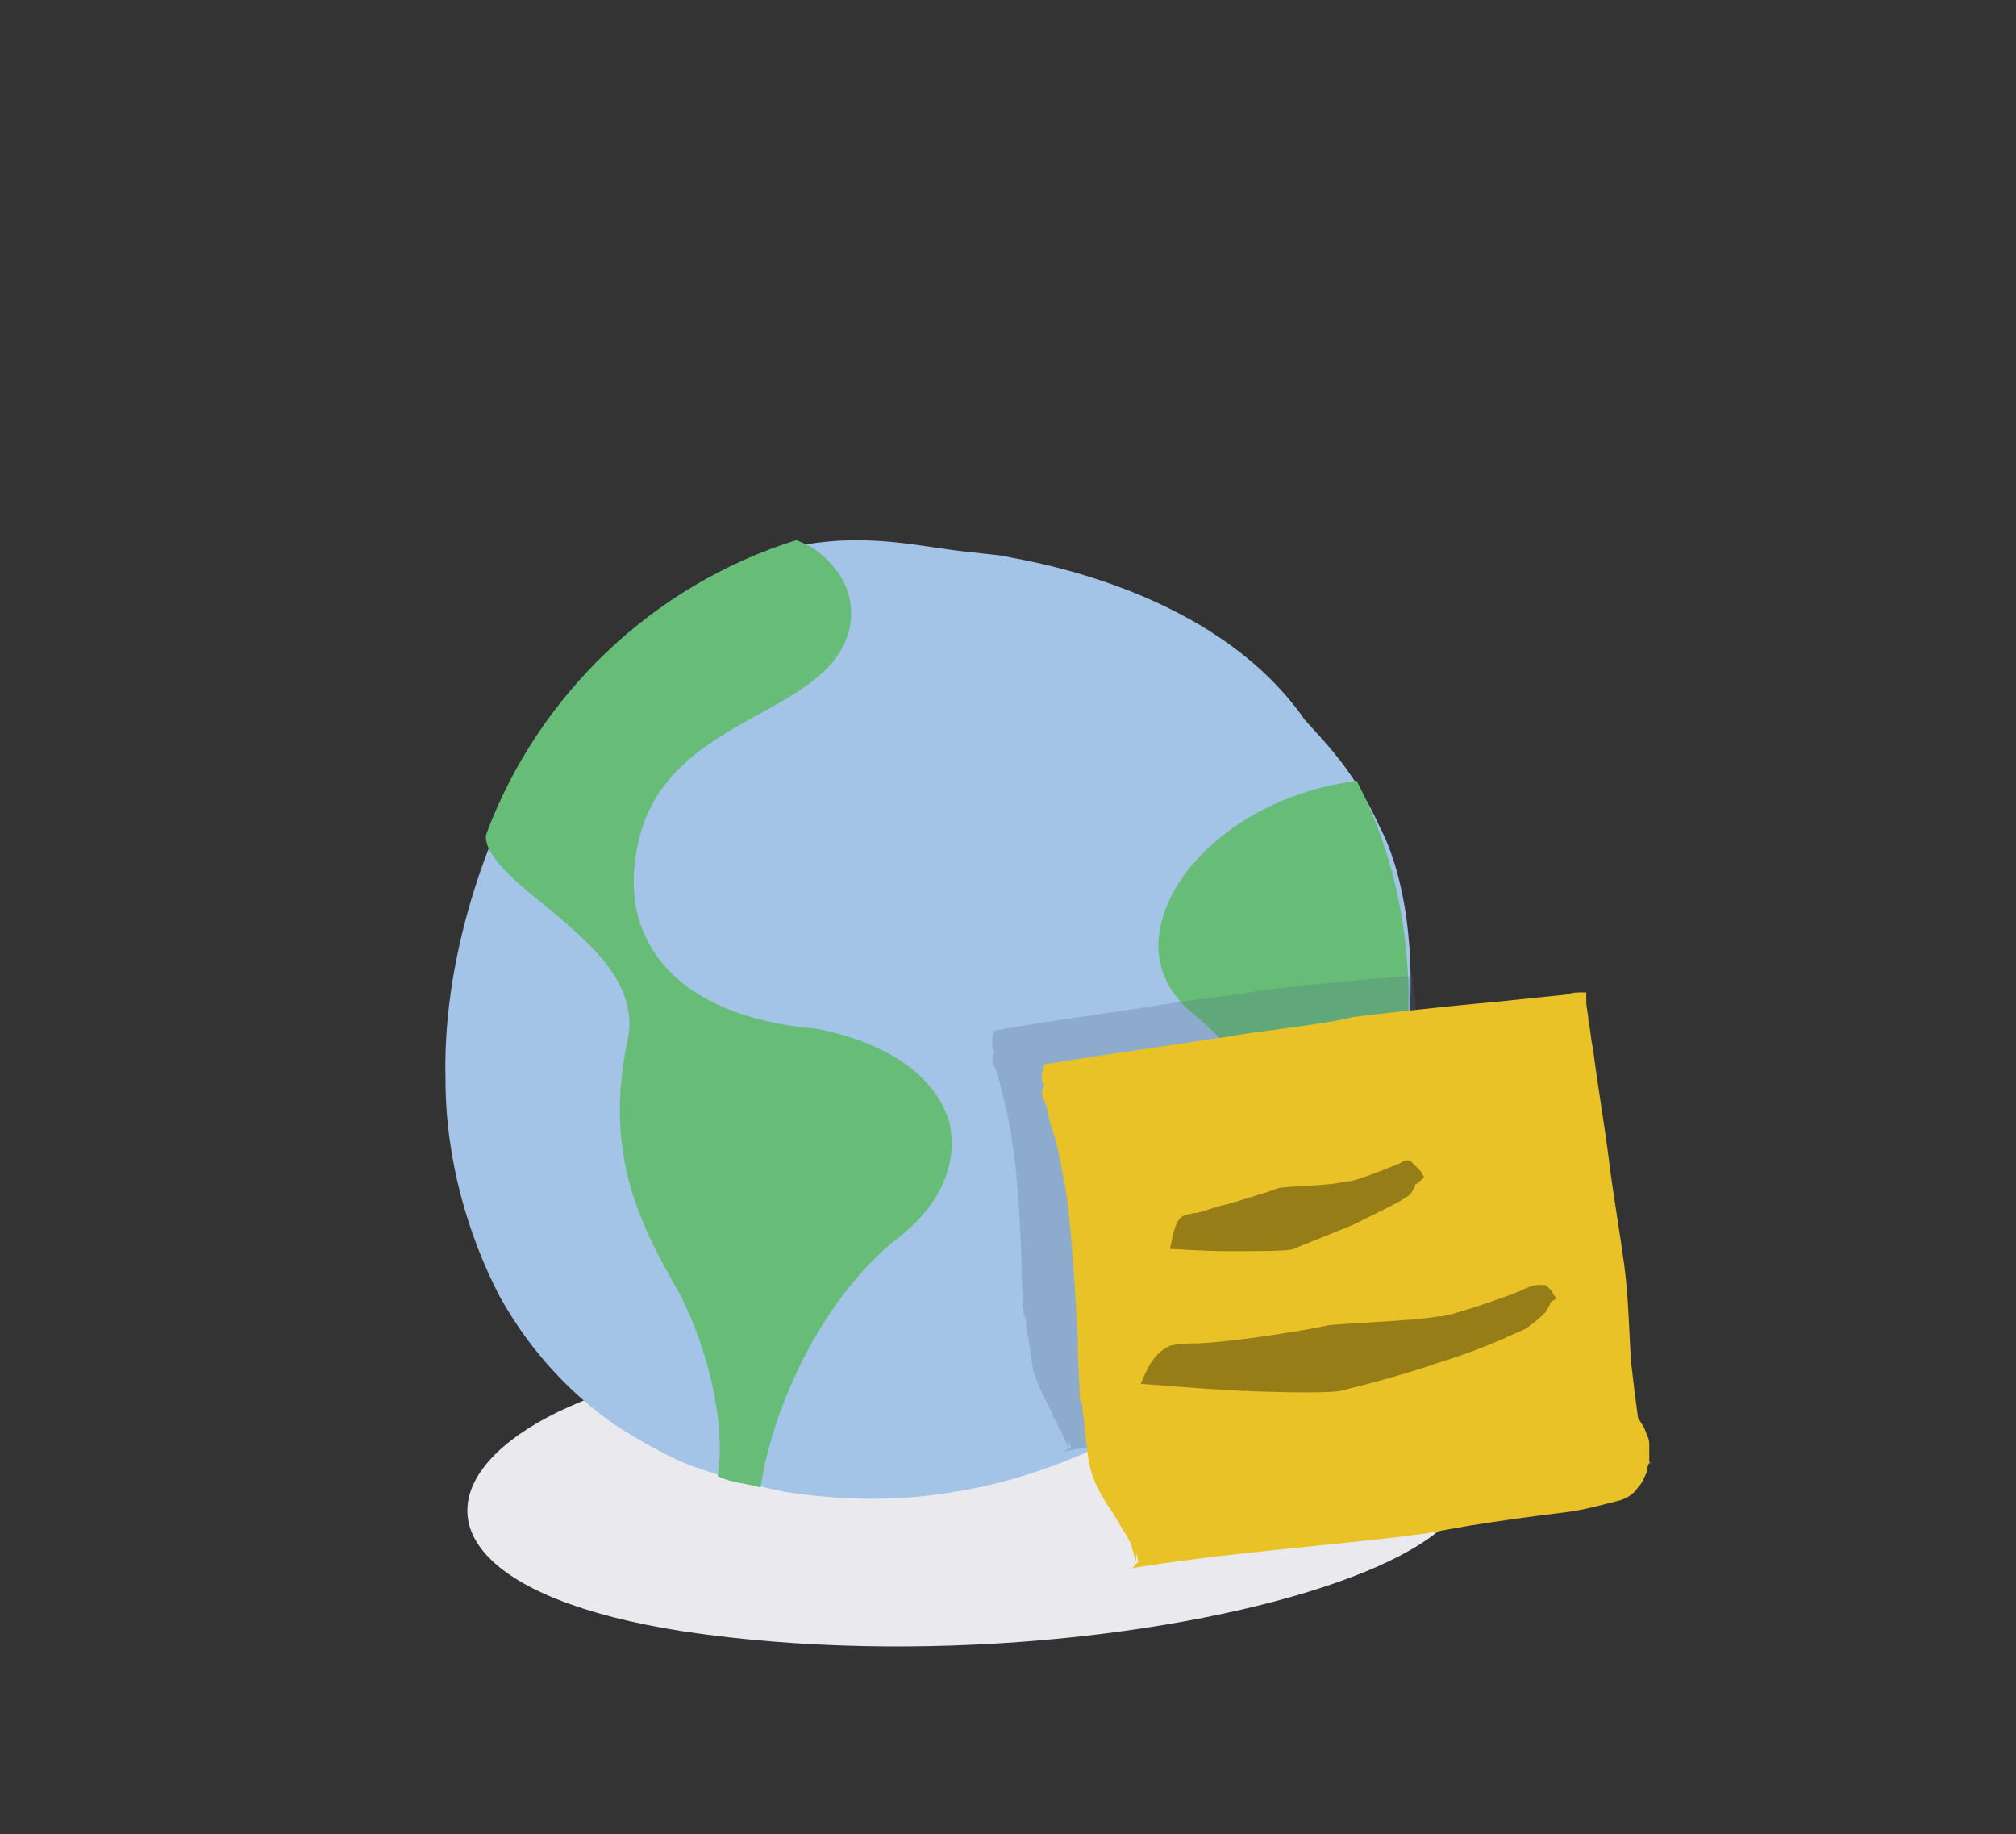
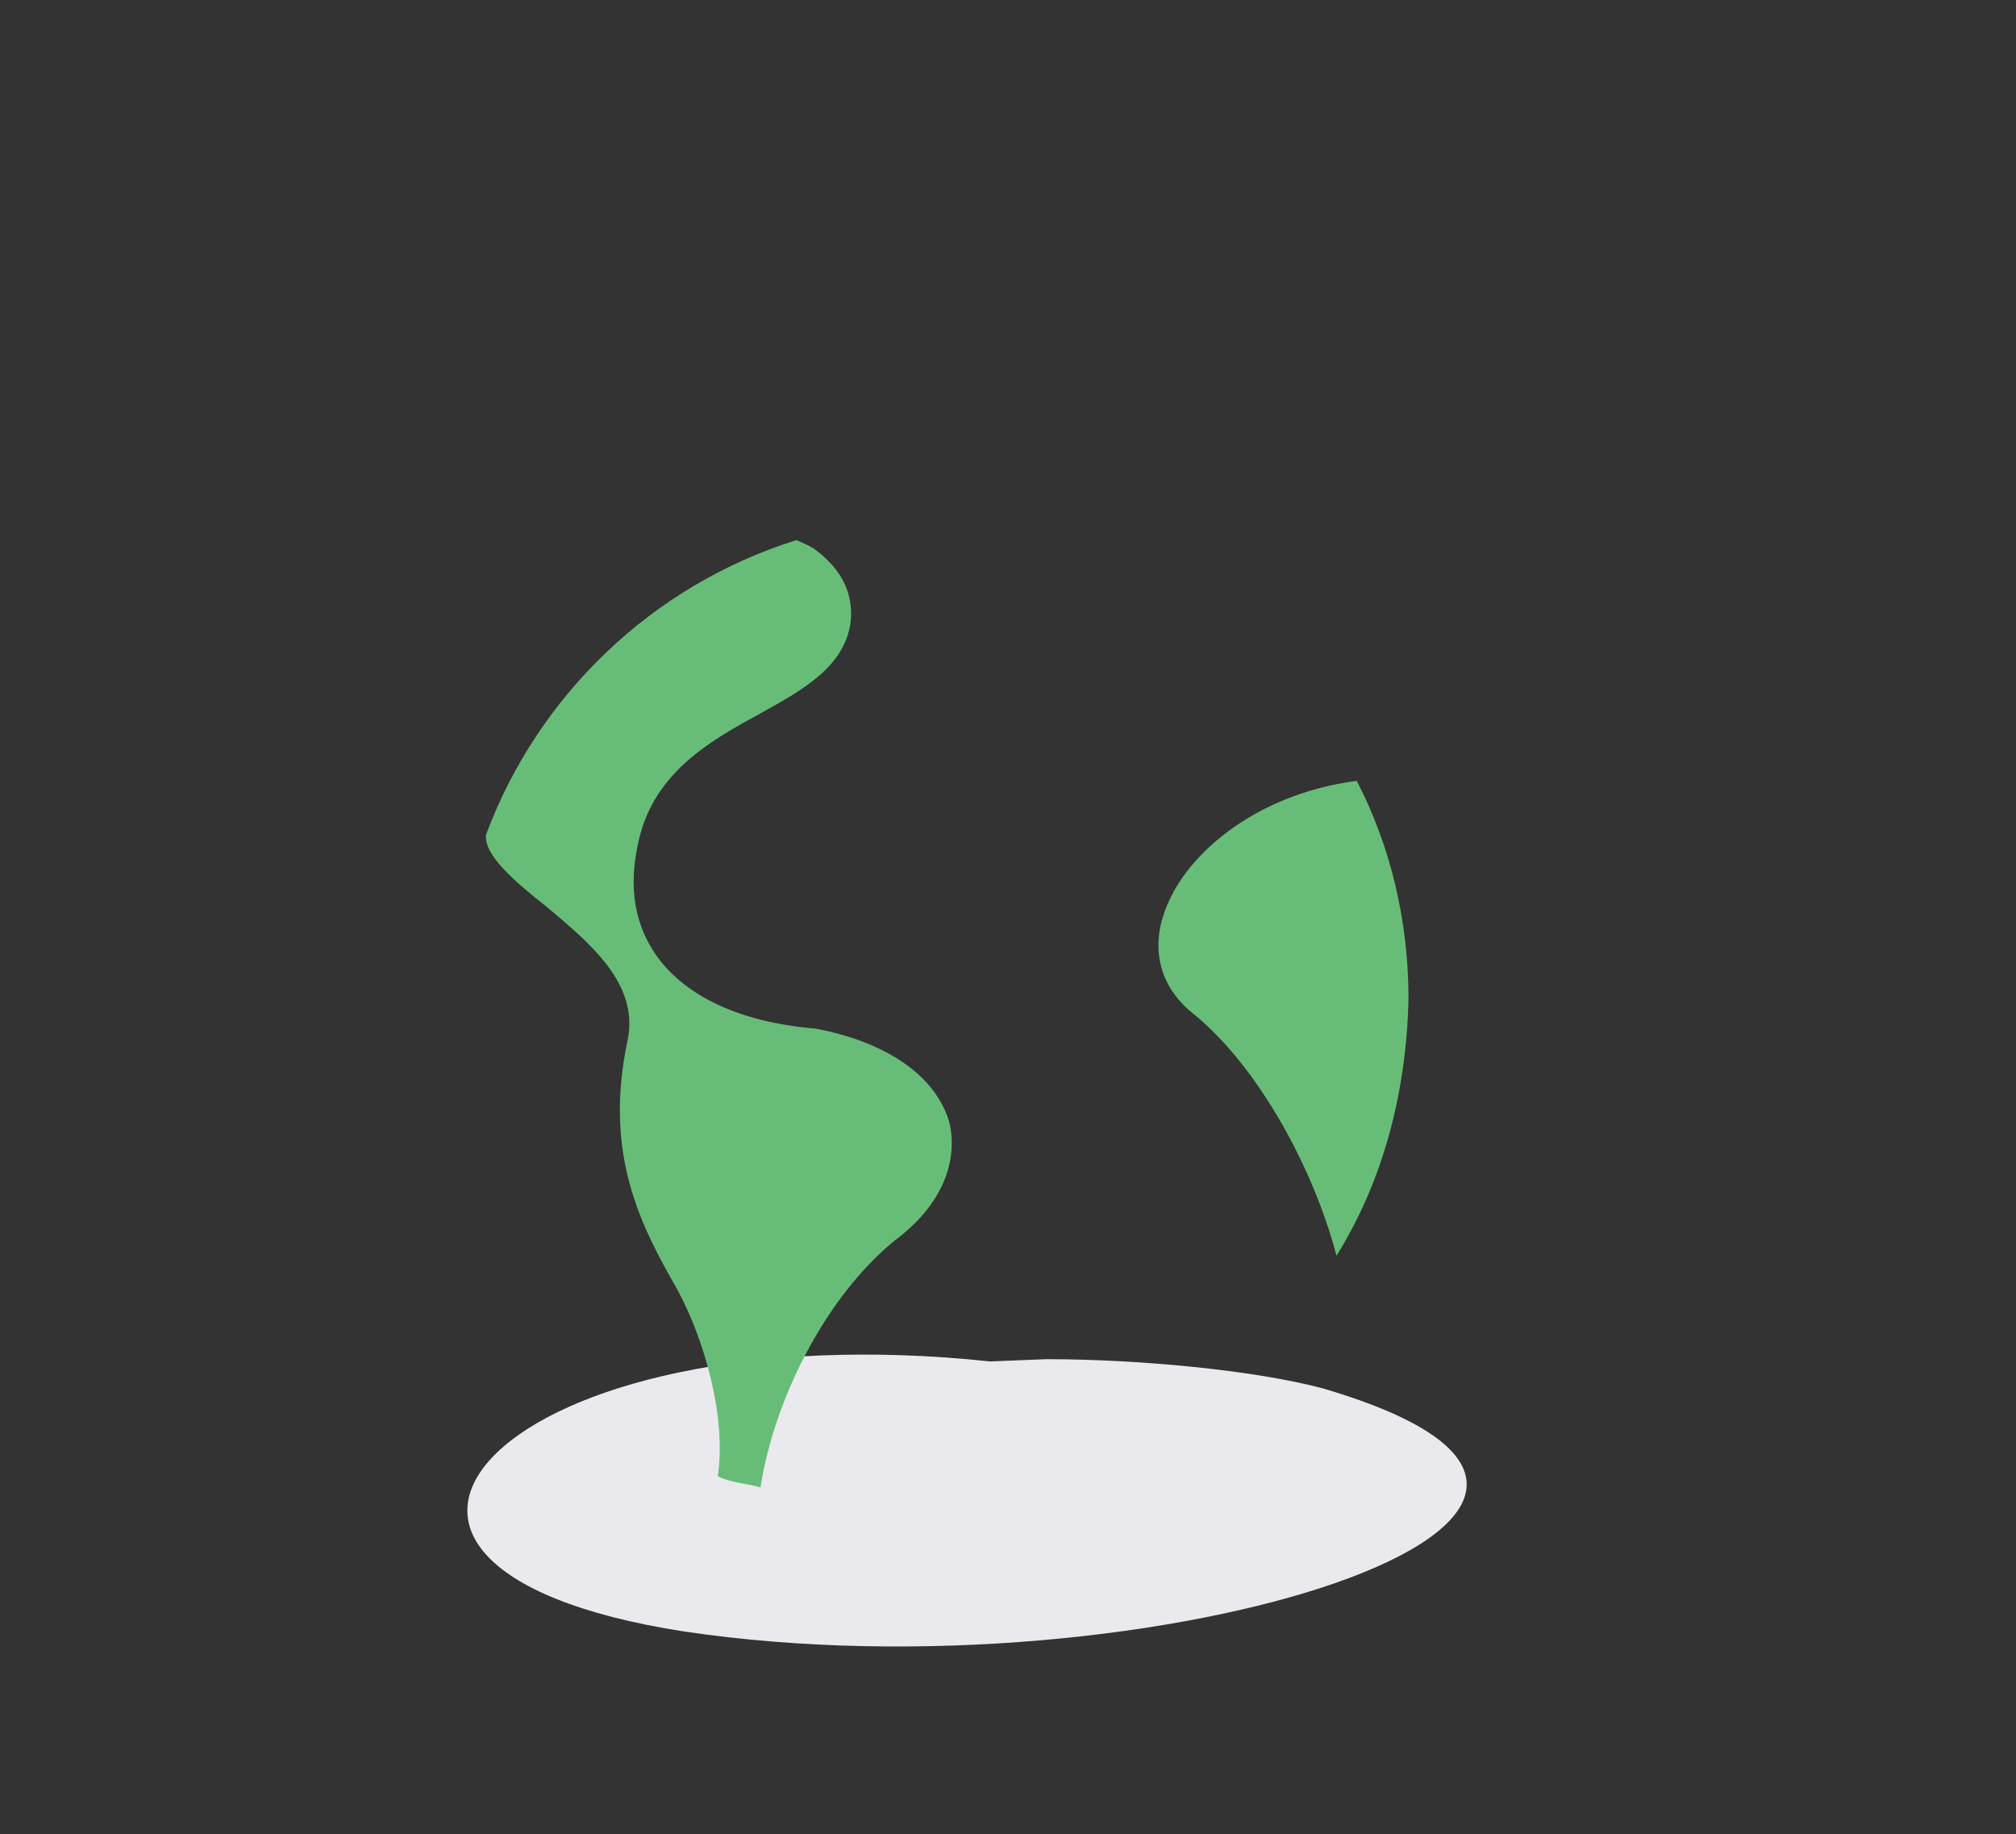
<svg xmlns="http://www.w3.org/2000/svg" version="1.1" id="Capa_1" x="0px" y="0px" viewBox="0 0 89.6 81.5" style="enable-background:new 0 0 89.6 81.5;" xml:space="preserve">
  <rect x="0" y="0" width="89.6" height="81.5" fill="#333333" stroke="none" />
  <style type="text/css">
	.st0{fill:#EAEAEE;}
	.st1{fill:#A3C3E7;}
	.st2{fill:#67BD78;}
	.st3{opacity:0.25;fill:#4E6683;}
	.st4{fill:#E8C227;}
	.st5{fill:#967D17;}
</style>
  <g>
    <g>
      <path class="st0" d="M44,60.5c-21.6-2.3-32.3,9.1-13.6,12c20.8,3.1,47.1-5.3,28.4-10.8c-3-0.8-8.1-1.3-12.3-1.3" />
    </g>
-     <path class="st1" d="M42.8,24.5c-1.8-0.2-4.2-0.8-7-0.3c-2.8,0.5-5.8,2.1-8.2,4.5c-2.5,2.4-4.4,5.4-5.8,8.8c-1.3,3.3-2.1,7-2,10.5   c0,3.5,1,6.9,2.4,9.6c1.5,2.7,3.4,4.5,5.1,5.7c1.7,1.1,3,1.7,3.6,1.9c0.6,0.2,2,0.7,4,1.1c2,0.3,4.6,0.5,7.5,0   c5.8-0.9,12.6-4.6,16.9-10.6c2.1-2.9,3-6.6,3.3-9.9c0.3-3.4-0.1-6.8-1.3-9.1C60.2,34.3,59,33.1,58,32c-4.3-6.2-13.4-7.2-13.4-7.3" />
    <path class="st2" d="M59.4,55.8c-1-3.8-3.4-8.3-6.3-10.7c-1.8-1.4-1.8-3.2-1.4-4.4c0.8-2.6,4-5.4,8.6-6c1.5,2.9,2.3,6.2,2.3,9.7   C62.5,48.7,61.4,52.6,59.4,55.8z" />
    <path class="st2" d="M31.9,65.6c0.4-2.6-0.6-6.1-1.8-8.3c-1.6-2.8-3.3-6-2.2-11.1c0.5-2.5-1.7-4.3-3.6-5.9   c-1.4-1.1-2.8-2.3-2.7-3.2C23.9,30.9,29,26,35.4,24c0.2,0.1,0.5,0.2,0.8,0.4C37,25,38,26,37.8,27.7c-0.3,1.9-2,2.9-4,4   c-2.2,1.2-4.7,2.6-5.4,5.6c-0.5,2.1-0.2,3.8,0.8,5.2c1.3,1.8,3.7,2.9,6.9,3.2c0,0,0.1,0,0.1,0c3.2,0.6,5.4,2.1,6,4.2   c0.4,1.8-0.4,3.7-2.4,5.2c-3.1,2.5-5.4,7.1-6,11C33.1,65.9,32.5,65.9,31.9,65.6z" />
    <g>
-       <path class="st3" d="M51.3,44.7c-1.8,0.3-4.3,0.6-7.1,1.1c0,0.1-0.1,0.3-0.1,0.4l0-0.1c0,0,0,0,0,0l0,0.1c0,0.1,0,0.1,0,0.2    c0,0.1,0,0.2,0.1,0.3c0,0.1-0.1,0.3-0.1,0.4l0.1,0.3c0.1,0.2,0.1,0.4,0.2,0.6c0.1,0.4,0.2,0.8,0.3,1.2c0.2,0.8,0.3,1.6,0.4,2.4    c0-0.1,0.2,1.5,0.3,4.5c0,0.2,0,0.4,0,0.6l0.1,1.7l0.1,0.2c0,0.3,0,0.6,0.1,0.8c0.1,0.8,0.2,1.3,0.2,1.4c0.2,0.8,0.6,1.4,0.8,1.9    c0.1,0.1,0.1,0.3,0.2,0.4c0.1,0.1,0.1,0.3,0.2,0.4c0.1,0.1,0.1,0.3,0.2,0.4c0.1,0.2,0.1,0.3,0.2,0.5c0-0.1,0-0.2,0-0.4l0.1,0.3    c-0.1,0.1-0.2,0.1-0.3,0.2c0.3-0.1,2.5-0.4,4.8-0.6c2.3-0.2,4.6-0.5,5-0.5c0.2,0,0.9-0.2,1.9-0.3c0.5-0.1,1-0.2,1.6-0.3    c0.6-0.1,1.2-0.1,1.8-0.2c0.6-0.1,1.2-0.2,1.7-0.4c0.3-0.1,0.5-0.3,0.7-0.5c0.2-0.2,0.3-0.4,0.3-0.6c0-0.1,0-0.2,0-0.3    c0,0,0.1,0.1,0.1,0.1c0,0-0.1-0.1-0.1-0.2c0-0.2,0-0.4,0-0.6c0-0.2-0.1-0.3-0.1-0.4c-0.1-0.3-0.2-0.5-0.3-0.7c0,0,0,0,0,0    c-0.1-0.6-0.2-1.2-0.2-2c-0.1-1.1-0.1-2.3-0.3-3.6c-0.2-1.3-0.4-2.6-0.6-4c-0.2-1.4-0.4-2.7-0.6-4c0-0.3-0.1-0.6-0.1-1    c0-0.2-0.1-0.5-0.1-0.7l0-0.2l0-0.1c0,0,0,0,0,0l-0.1,0c-0.2,0-0.3,0-0.5,0c-0.8,0.1-1.5,0.1-2.2,0.2c-2.6,0.2-4.5,0.5-5.1,0.6    C54.3,44.3,53.1,44.4,51.3,44.7z M72.6,56.7L72.6,56.7C72.6,56.7,72.6,56.7,72.6,56.7L72.6,56.7z" />
-       <path class="st4" d="M55.6,45.9c-2.4,0.4-5.5,0.8-9.2,1.4c0,0.2-0.1,0.4-0.1,0.4l0-0.1c0,0,0,0,0,0l0,0.1c0,0.1,0,0.2,0,0.2    c0,0.1,0.1,0.3,0.1,0.3c0,0.1-0.1,0.3-0.1,0.4l0.1,0.3c0.1,0.2,0.2,0.5,0.2,0.7c0.1,0.5,0.3,0.9,0.4,1.4c0.2,1,0.4,1.9,0.5,2.9    c0.2,1.9,0.3,3.8,0.4,5.5c0,0.3,0,0.5,0,0.7l0.1,2.1l0.1,0.2c0,0.4,0.1,0.7,0.1,1c0.1,1,0.2,1.6,0.2,1.6c0.2,1,0.7,1.7,1.1,2.3    c0.1,0.2,0.2,0.3,0.3,0.5c0.1,0.2,0.2,0.3,0.3,0.5c0.1,0.2,0.2,0.3,0.2,0.5c0.1,0.2,0.1,0.4,0.2,0.6c0-0.2,0-0.3,0-0.4l0.1,0.4    c-0.1,0.1-0.2,0.2-0.3,0.3c0.4-0.1,3.2-0.5,6.2-0.8c2.9-0.3,5.9-0.6,6.4-0.7c0.3,0,1.2-0.2,2.4-0.4c0.6-0.1,1.3-0.2,2-0.3    c0.7-0.1,1.5-0.2,2.3-0.3c0.8-0.1,1.5-0.3,2.3-0.5c0.4-0.1,0.7-0.3,0.9-0.6c0.2-0.2,0.3-0.5,0.4-0.7c0-0.1,0-0.2,0.1-0.4    c0,0,0.1,0.1,0.1,0.1c0,0-0.1-0.1-0.1-0.2c0-0.3,0-0.5,0-0.7c0-0.3-0.1-0.4-0.1-0.4c-0.1-0.4-0.3-0.6-0.4-0.8c0,0,0,0,0,0    c-0.1-0.7-0.2-1.5-0.3-2.4c-0.1-1.3-0.1-2.7-0.3-4.3c-0.2-1.5-0.5-3.2-0.7-4.8c-0.2-1.6-0.5-3.3-0.7-4.9c-0.1-0.4-0.1-0.8-0.2-1.2    c0-0.3-0.1-0.6-0.1-0.9l0-0.3l0-0.1c0,0,0-0.1,0,0l-0.2,0c-0.2,0-0.4,0-0.7,0.1c-1,0.1-2,0.2-2.9,0.3c-3.3,0.3-5.8,0.6-6.6,0.7    C59.4,45.4,57.9,45.6,55.6,45.9z M71.7,61.9L71.7,61.9C71.7,61.9,71.7,61.9,71.7,61.9L71.7,61.9z" />
      <g>
-         <path class="st5" d="M52,55.5c0.2,0,1.4,0.1,2.7,0.1c1.3,0,2.6,0,2.8-0.1c0.2-0.1,1.5-0.6,2.7-1.1c0.6-0.3,1.2-0.6,1.6-0.8     c0.4-0.2,0.7-0.4,0.7-0.4c0.2-0.1,0.3-0.3,0.4-0.5c0-0.1,0-0.1,0.1-0.1c0,0,0-0.1,0.1-0.1l0.1-0.1l0.1-0.1     c-0.1-0.1-0.1-0.2-0.2-0.3c-0.1-0.1-0.1-0.1-0.2-0.2c-0.1-0.1-0.1-0.1-0.1-0.1c0,0-0.1-0.1-0.1-0.1c-0.2-0.1-0.3,0-0.5,0.1     c0,0-1.9,0.8-2.3,0.8l-0.1,0c-0.6,0.2-2.6,0.2-3,0.3c-0.2,0.1-1.2,0.4-2.2,0.7c-0.5,0.1-1,0.3-1.4,0.4C53,53.9,52.7,54,52.7,54     C52.3,54.1,52.2,54.5,52,55.5z" />
-       </g>
+         </g>
      <g>
-         <path class="st5" d="M50.7,61.5c0.3,0,2.3,0.2,4.4,0.3c2.1,0.1,4.2,0.1,4.5,0c0.4-0.1,2.5-0.6,4.5-1.3c1-0.3,2-0.7,2.7-1     c0.4-0.2,0.7-0.3,0.9-0.4c0.2-0.1,0.3-0.2,0.3-0.2c0.3-0.2,0.5-0.4,0.7-0.6c0-0.1,0.1-0.1,0.1-0.2c0,0,0.1-0.1,0.1-0.2     c0,0,0.1-0.1,0.1-0.1c0.1,0,0.1-0.1,0.2-0.1c-0.1-0.1-0.2-0.2-0.2-0.3c-0.1-0.1-0.1-0.1-0.2-0.2c-0.1-0.1-0.1-0.1-0.2-0.1     c-0.1,0-0.1,0-0.2,0c-0.2,0-0.5,0.1-0.7,0.2c-0.1,0.1-3.2,1.2-3.7,1.2l-0.1,0c-1,0.2-4.2,0.3-4.9,0.4c-0.4,0.1-2.1,0.4-3.7,0.6     c-0.8,0.1-1.7,0.2-2.3,0.2c-0.6,0-1,0.1-1,0.1C51.4,60.1,51.1,60.5,50.7,61.5z" />
-       </g>
+         </g>
    </g>
  </g>
</svg>